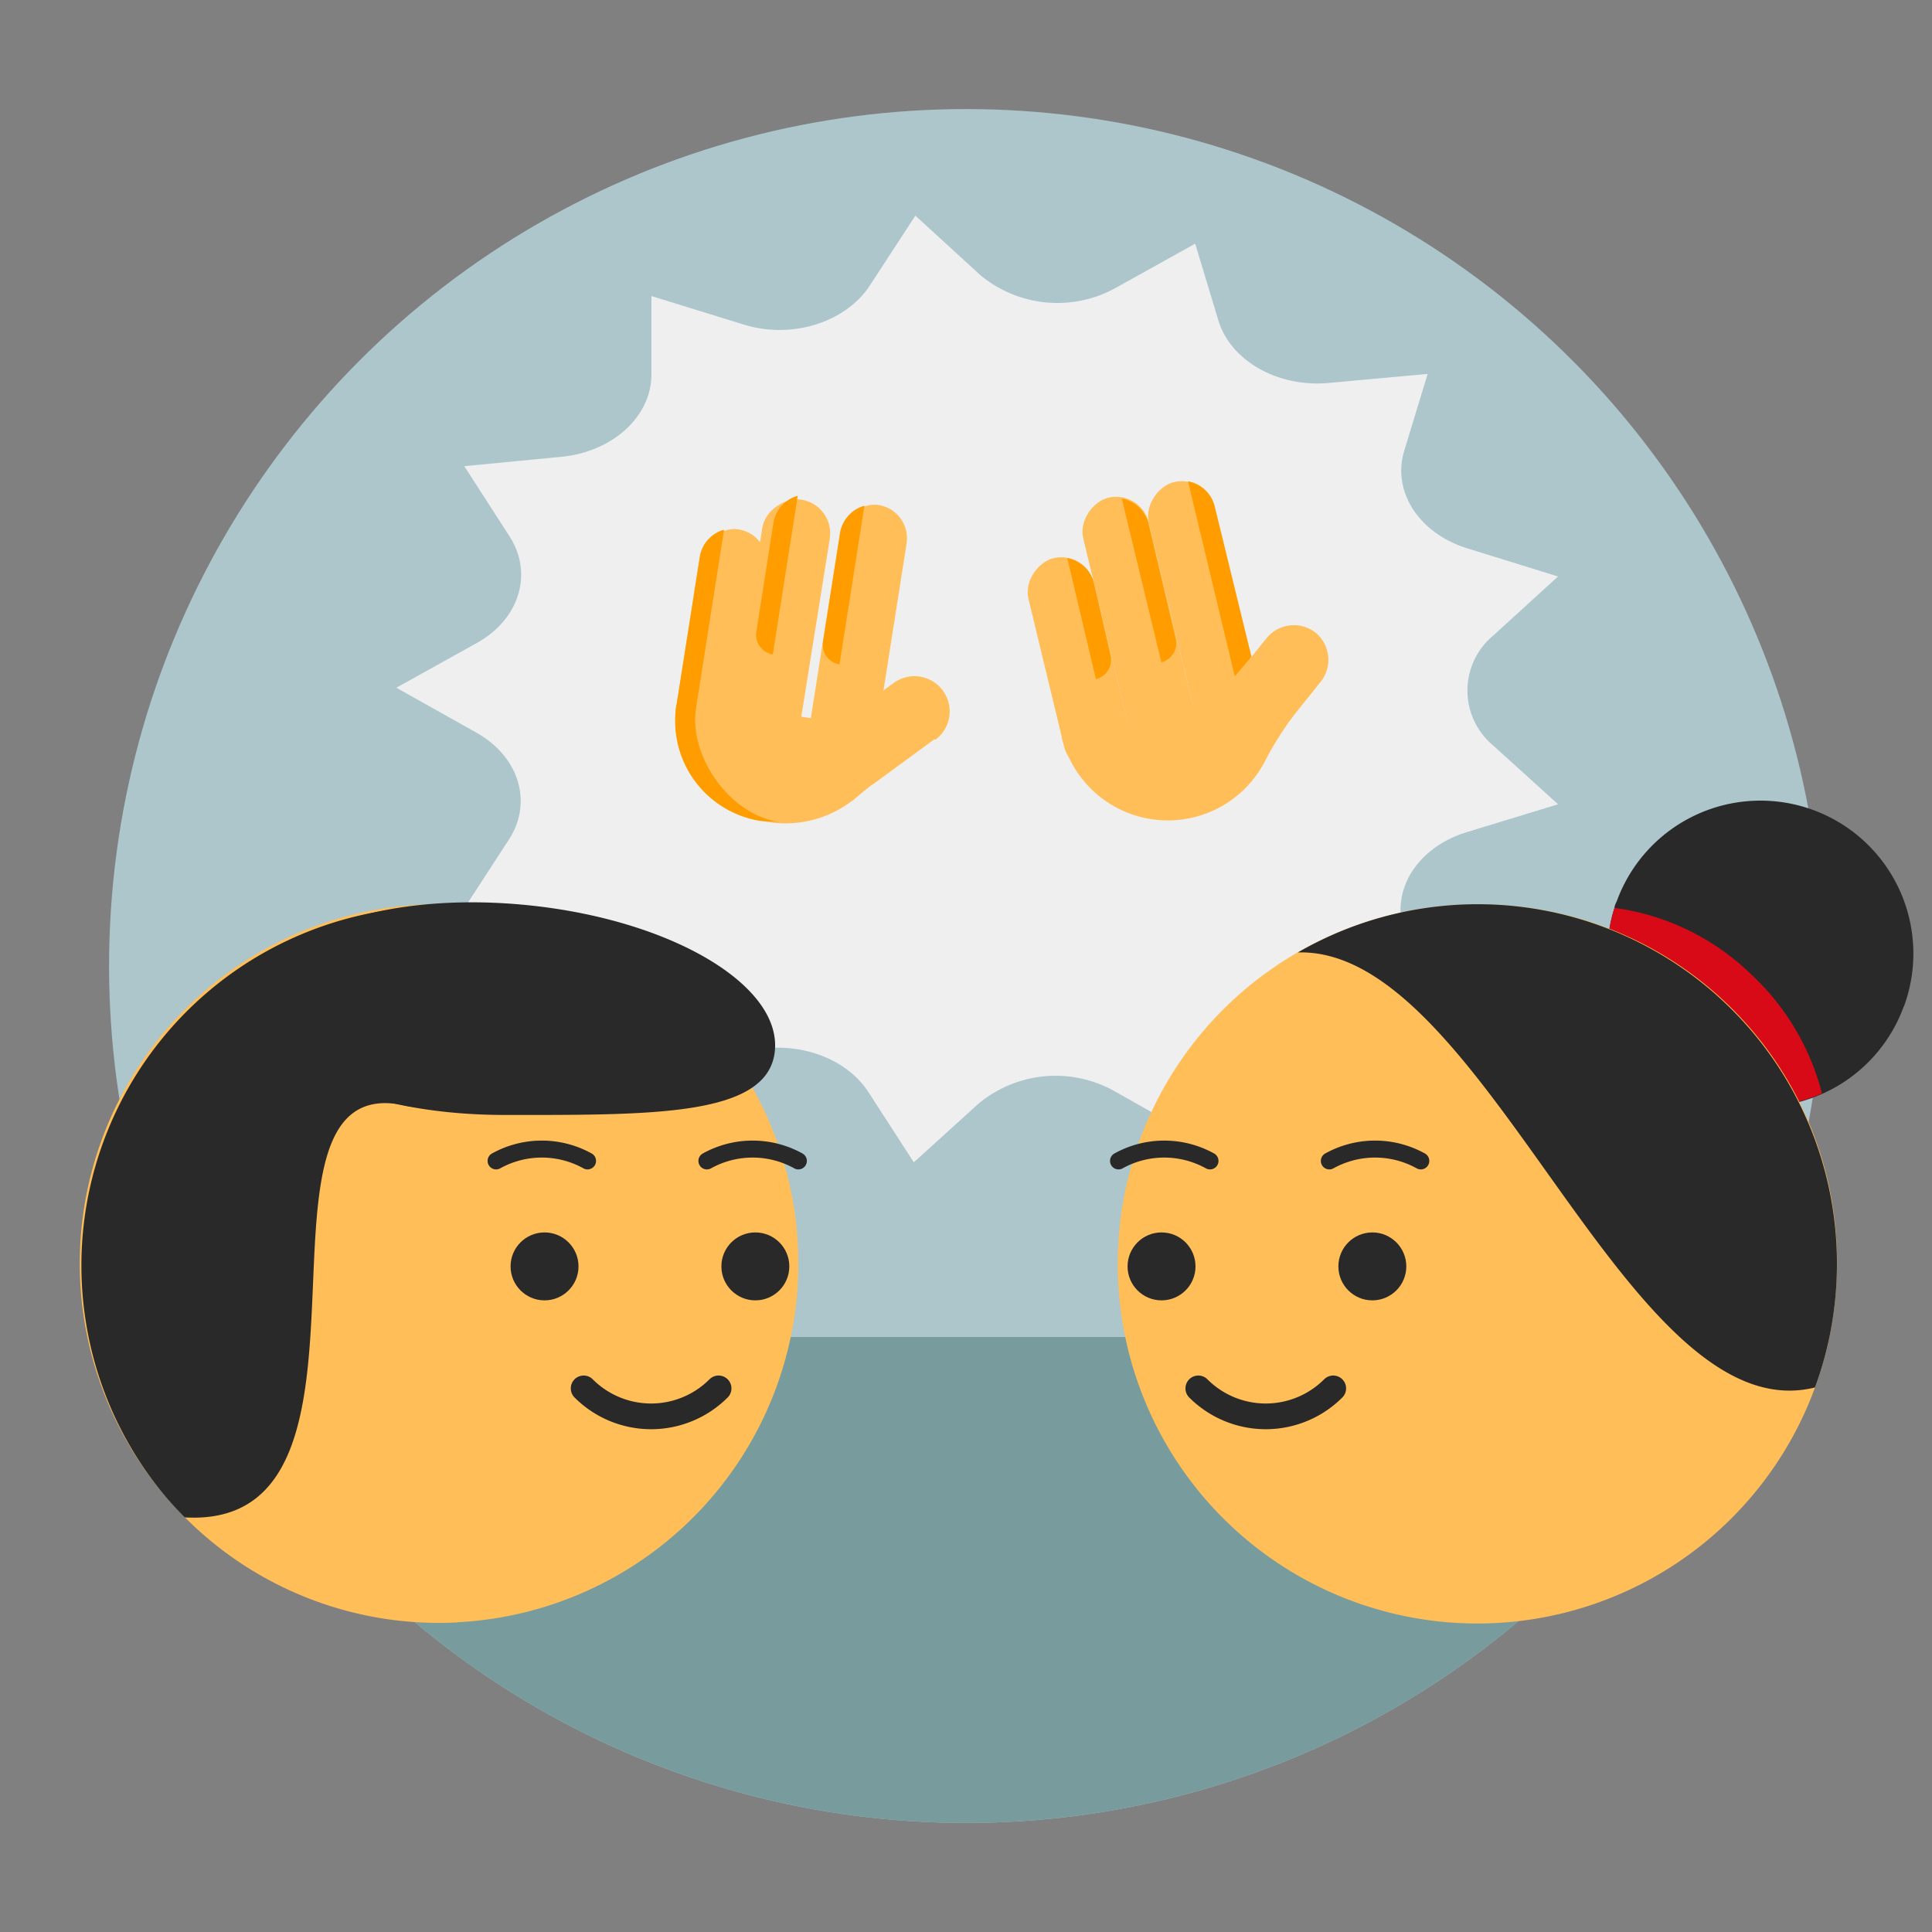
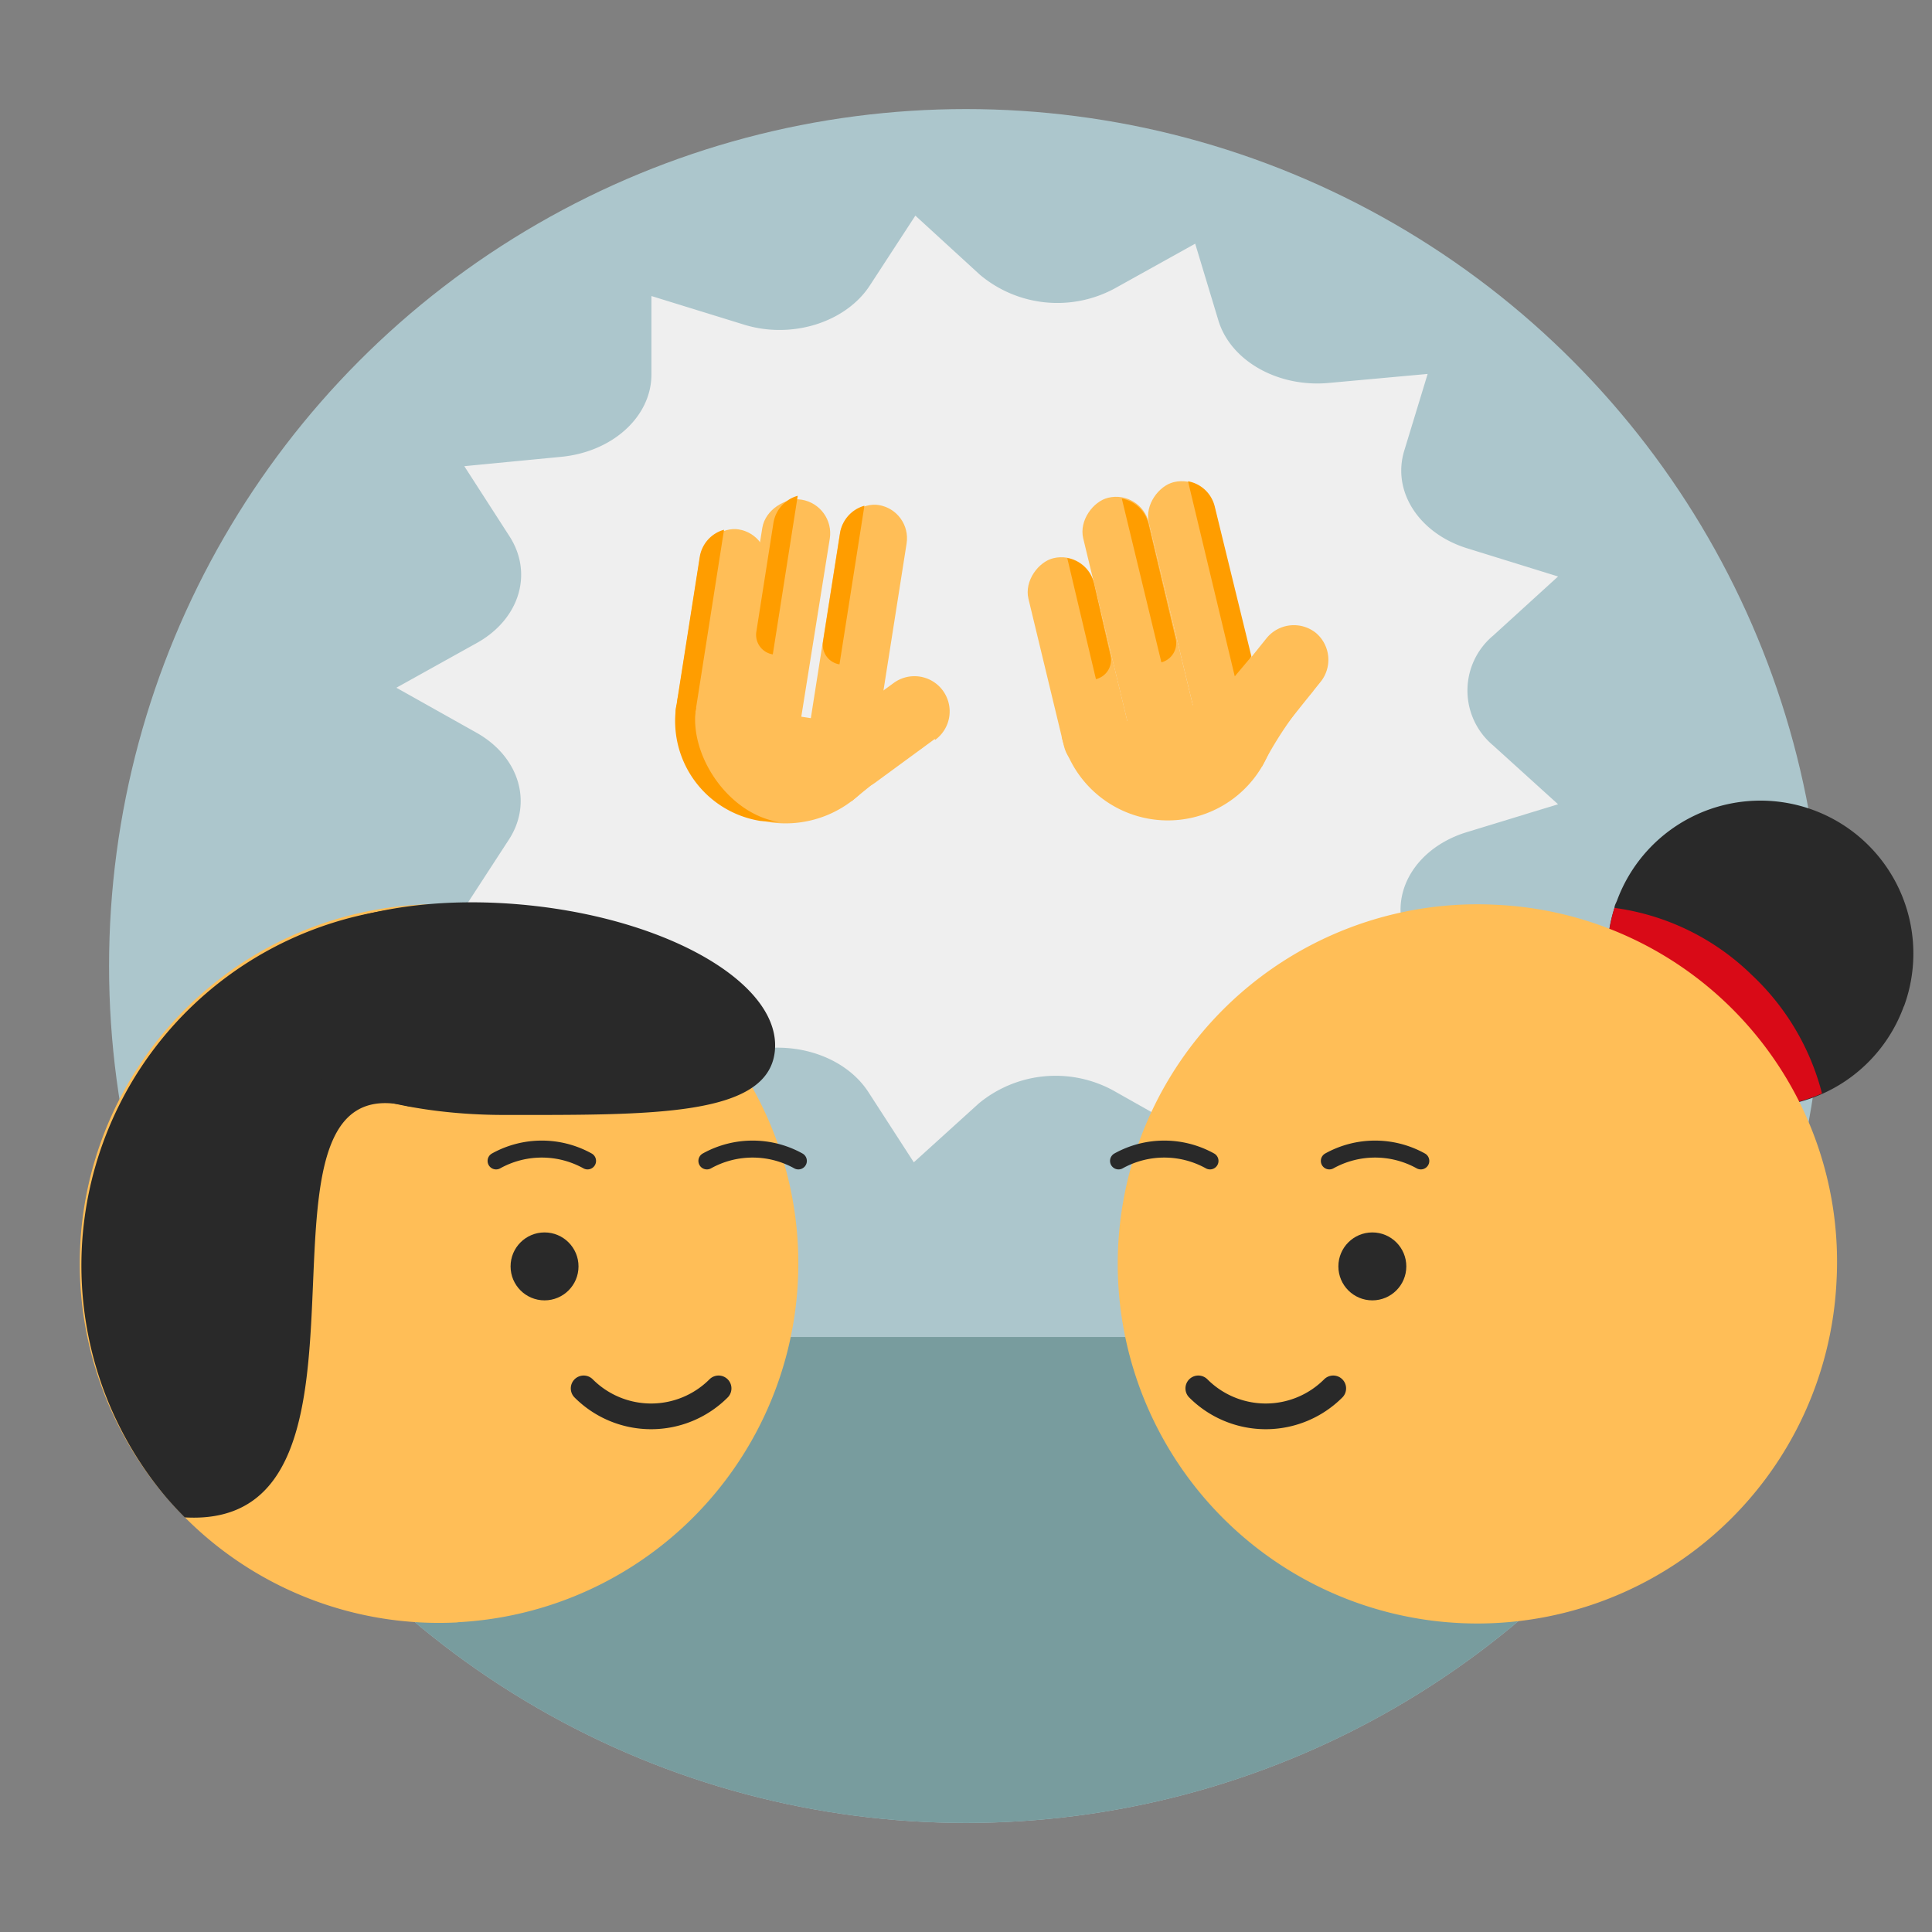
<svg xmlns="http://www.w3.org/2000/svg" id="design" viewBox="0 0 124 124">
  <rect x="0" y="0" width="124" height="124" fill="#808080" stroke="none" />
  <defs>
    <style>.cls-1,.cls-11,.cls-9{fill:none;}.cls-2{clip-path:url(#clip-path);}.cls-3{fill:#acc6cc;}.cls-4{fill:#efefef;}.cls-5{fill:#ffbe57;}.cls-6{fill:#ff9d00;}.cls-7{clip-path:url(#clip-path-2);}.cls-8{fill:#789c9e;}.cls-11,.cls-9{stroke:#292929;stroke-linecap:round;}.cls-9{stroke-linejoin:round;stroke-width:1.09px;}.cls-10{fill:#292929;}.cls-11{stroke-miterlimit:10;stroke-width:1.65px;}.cls-12{fill:#d90a17;}</style>
    <clipPath id="clip-path">
      <path d="M0 0h124v124H0z" class="cls-1" />
    </clipPath>
    <clipPath id="clip-path-2">
      <circle id="SVGID" cx="62" cy="62" r="55" class="cls-1" />
    </clipPath>
  </defs>
  <g class="cls-2">
    <circle cx="62" cy="62" r="55" class="cls-3" />
    <path d="M100 37l-4.16 3.79a4.59 4.59 0 0 0 0 7.06l4.16 3.77-5.86 1.79c-3.11.95-4.85 3.63-4.06 6.24l1.48 4.93-6.23-.58c-3.3-.33-6.38 1.38-7.18 4l-1.51 4.92L71.47 70a7.73 7.73 0 0 0-8.66.83l-4.16 3.77-2.91-4.5c-1.54-2.38-5-3.46-8.15-2.52l-5.86 1.78V64.3c0-2.69-2.47-5-5.77-5.29l-6.22-.63 2.92-4.49c1.55-2.38.66-5.32-2.07-6.86l-5.15-2.89 5.16-2.87c2.74-1.52 3.64-4.46 2.1-6.85l-2.9-4.5 6.22-.6c3.3-.32 5.78-2.58 5.79-5.27V19l5.86 1.81c3.11 1 6.61-.11 8.16-2.49l2.92-4.48 4.15 3.8a7.73 7.73 0 0 0 8.65.87l5.16-2.87 1.49 4.93c.79 2.61 3.87 4.34 7.17 4l6.26-.57-1.5 4.92c-.8 2.61.93 5.29 4 6.26z" class="cls-4" />
    <path d="M59.99 47.434l-3.807 2.79a2 2 0 0 1-2.796-.434l-.27-.37a2 2 0 0 1 .43-2.796l3.81-2.788a2.26 2.26 0 0 1 3.158.488 2.26 2.26 0 0 1-.49 3.16z" class="cls-5" />
    <path d="M57.34 46.93a7 7 0 0 1-13.84-2.18z" class="cls-5" />
    <rect width="17" height="4.33" x="46.58" y="38.64" class="cls-5" rx="2.16" ry="2.16" transform="rotate(98.94 55.07 40.8)" />
    <rect width="17" height="4.33" x="42.3" y="37.97" class="cls-5" rx="2.16" ry="2.16" transform="matrix(-.16 1 -1 -.16 98.34 -3.81)" />
    <rect width="14.05" height="4.33" x="39.27" y="38.75" class="cls-5" rx="2.16" ry="2.16" transform="rotate(98.94 46.3 40.92)" />
    <path d="M54.64 51.44l-.83-3.51h5.48a58 58 0 0 0-4.65 3.51z" class="cls-5" />
    <path d="M50 52.76c-3.3-.52-5.8-4.35-5.33-7.33l-1.26-.16a6.49 6.49 0 0 0 5.4 7.42zM49.6 42l1.6-10.18a2.16 2.16 0 0 0-1.56 1.75l-1.1 7A1.27 1.27 0 0 0 49.6 42z" class="cls-6" />
    <path d="M44.44 46.91l.2-1.25L46.47 34a2.16 2.16 0 0 0-1.56 1.75l-1.52 9.68a1.27 1.27 0 0 0 1.05 1.48zM53.88 42.64l1.6-10.18a2.16 2.16 0 0 0-1.56 1.75l-1.1 7a1.27 1.27 0 0 0 1.06 1.43z" class="cls-6" />
    <path d="M81.77 44a7 7 0 1 1-13.63 3.29z" class="cls-5" />
    <rect width="17" height="4.33" x="68.83" y="37.03" class="cls-5" rx="2.16" ry="2.16" transform="rotate(76.44 77.32 39.2)" />
    <rect width="17" height="4.33" x="64.62" y="38.05" class="cls-5" rx="2.16" ry="2.16" transform="rotate(76.44 73.12 40.21)" />
    <rect width="14.05" height="4.33" x="62.23" y="40.5" class="cls-5" rx="2.16" ry="2.16" transform="rotate(76.44 69.26 42.66)" />
    <path d="M84.76 43.76l-2.954 3.683a2 2 0 0 1-2.812.307l-.358-.287a2 2 0 0 1-.308-2.812l2.954-3.68a2.26 2.26 0 0 1 3.177-.348 2.26 2.26 0 0 1 .3 3.14z" class="cls-5" />
    <path d="M81 49.19l-2.11-2.93 5.41-1.93a24 24 0 0 0-3.3 4.86z" class="cls-5" />
    <path d="M79.25 43.41l-3-12.52a2.16 2.16 0 0 1 1.71 1.6l2.36 9.65zM74.54 42.51L72 32a2.16 2.16 0 0 1 1.71 1.6l1.75 7.4a1.27 1.27 0 0 1-.92 1.51zM70.34 43.59l-1.84-7.77a2.16 2.16 0 0 1 1.71 1.6l1.06 4.63a1.27 1.27 0 0 1-.93 1.54z" class="cls-6" />
    <path d="M10.51 85.81h102.73v34.06H10.51z" class="cls-7 cls-8" />
    <path d="M29.37 104.13a23 23 0 0 1-17.51-6.75q-.61-.61-1.17-1.26a23.06 23.06 0 1 1 18.67 8z" class="cls-5" />
    <path d="M5 81.11a23.1 23.1 0 1 0 46.2 0v-1.37a23 23 0 0 0-4.4-12.17q-.29-.4-.6-.79a23.4 23.4 0 0 0-1.77-2A23.1 23.1 0 0 0 5 81.11z" class="cls-1" />
    <path d="M51.24 74.51a6.05 6.05 0 0 0-5.87 0" class="cls-9" />
-     <circle cx="48.48" cy="81.28" r="2.18" class="cls-10" />
    <path d="M37.71 74.51a6.05 6.05 0 0 0-5.87 0" class="cls-9" />
    <circle cx="34.95" cy="81.28" r="2.18" class="cls-10" />
    <path d="M46.12 89.11a6.12 6.12 0 0 1-8.66 0" class="cls-11" />
    <path d="M47.45 68.4C41.8 70.77 27.94 71.3 26.2 71c-11.72-2.92.09 27.22-14.34 26.39q-.61-.61-1.17-1.26A23.06 23.06 0 1 1 47.45 68.4z" class="cls-10" />
    <path d="M49.73 67.47c-.44 4.21-7.94 4.09-17.35 4.09-9.19 0-16.2-3.35-15.76-7.56s8.21-6.85 17.38-5.89 16.17 5.15 15.73 9.36zM122.19 64.59a9.81 9.81 0 0 1-18.57-6.32c0-.15.1-.31.16-.46a9.81 9.81 0 0 1 18.42 6.78z" class="cls-10" />
    <path d="M116.94 70.18a9.81 9.81 0 0 1-13.32-11.91 15.59 15.59 0 0 1 8.82 4.31 15.82 15.82 0 0 1 4.5 7.6z" class="cls-12" />
    <path d="M117.87 82.27A23.08 23.08 0 1 1 96 58.07a22.93 22.93 0 0 1 21.87 24.2z" class="cls-5" />
    <path d="M118 81.11a23.1 23.1 0 1 1-46.2 0v-1.37a23 23 0 0 1 4.37-12.17q.29-.4.6-.79a23.4 23.4 0 0 1 1.77-2A23.1 23.1 0 0 1 118 81.11z" class="cls-1" />
    <path d="M71.79 74.51a6.05 6.05 0 0 1 5.87 0" class="cls-9" />
-     <circle cx="74.55" cy="81.28" r="2.18" class="cls-10" />
    <path d="M85.32 74.51a6.05 6.05 0 0 1 5.87 0" class="cls-9" />
    <circle cx="88.08" cy="81.28" r="2.18" class="cls-10" />
    <path d="M76.91 89.11a6.12 6.12 0 0 0 8.66 0" class="cls-11" />
-     <path d="M117.87 82.27a22.93 22.93 0 0 1-1.38 6.78c-12.07 3-21.17-28.29-33.19-27.92a23.06 23.06 0 0 1 34.57 21.14z" class="cls-10" />
  </g>
</svg>